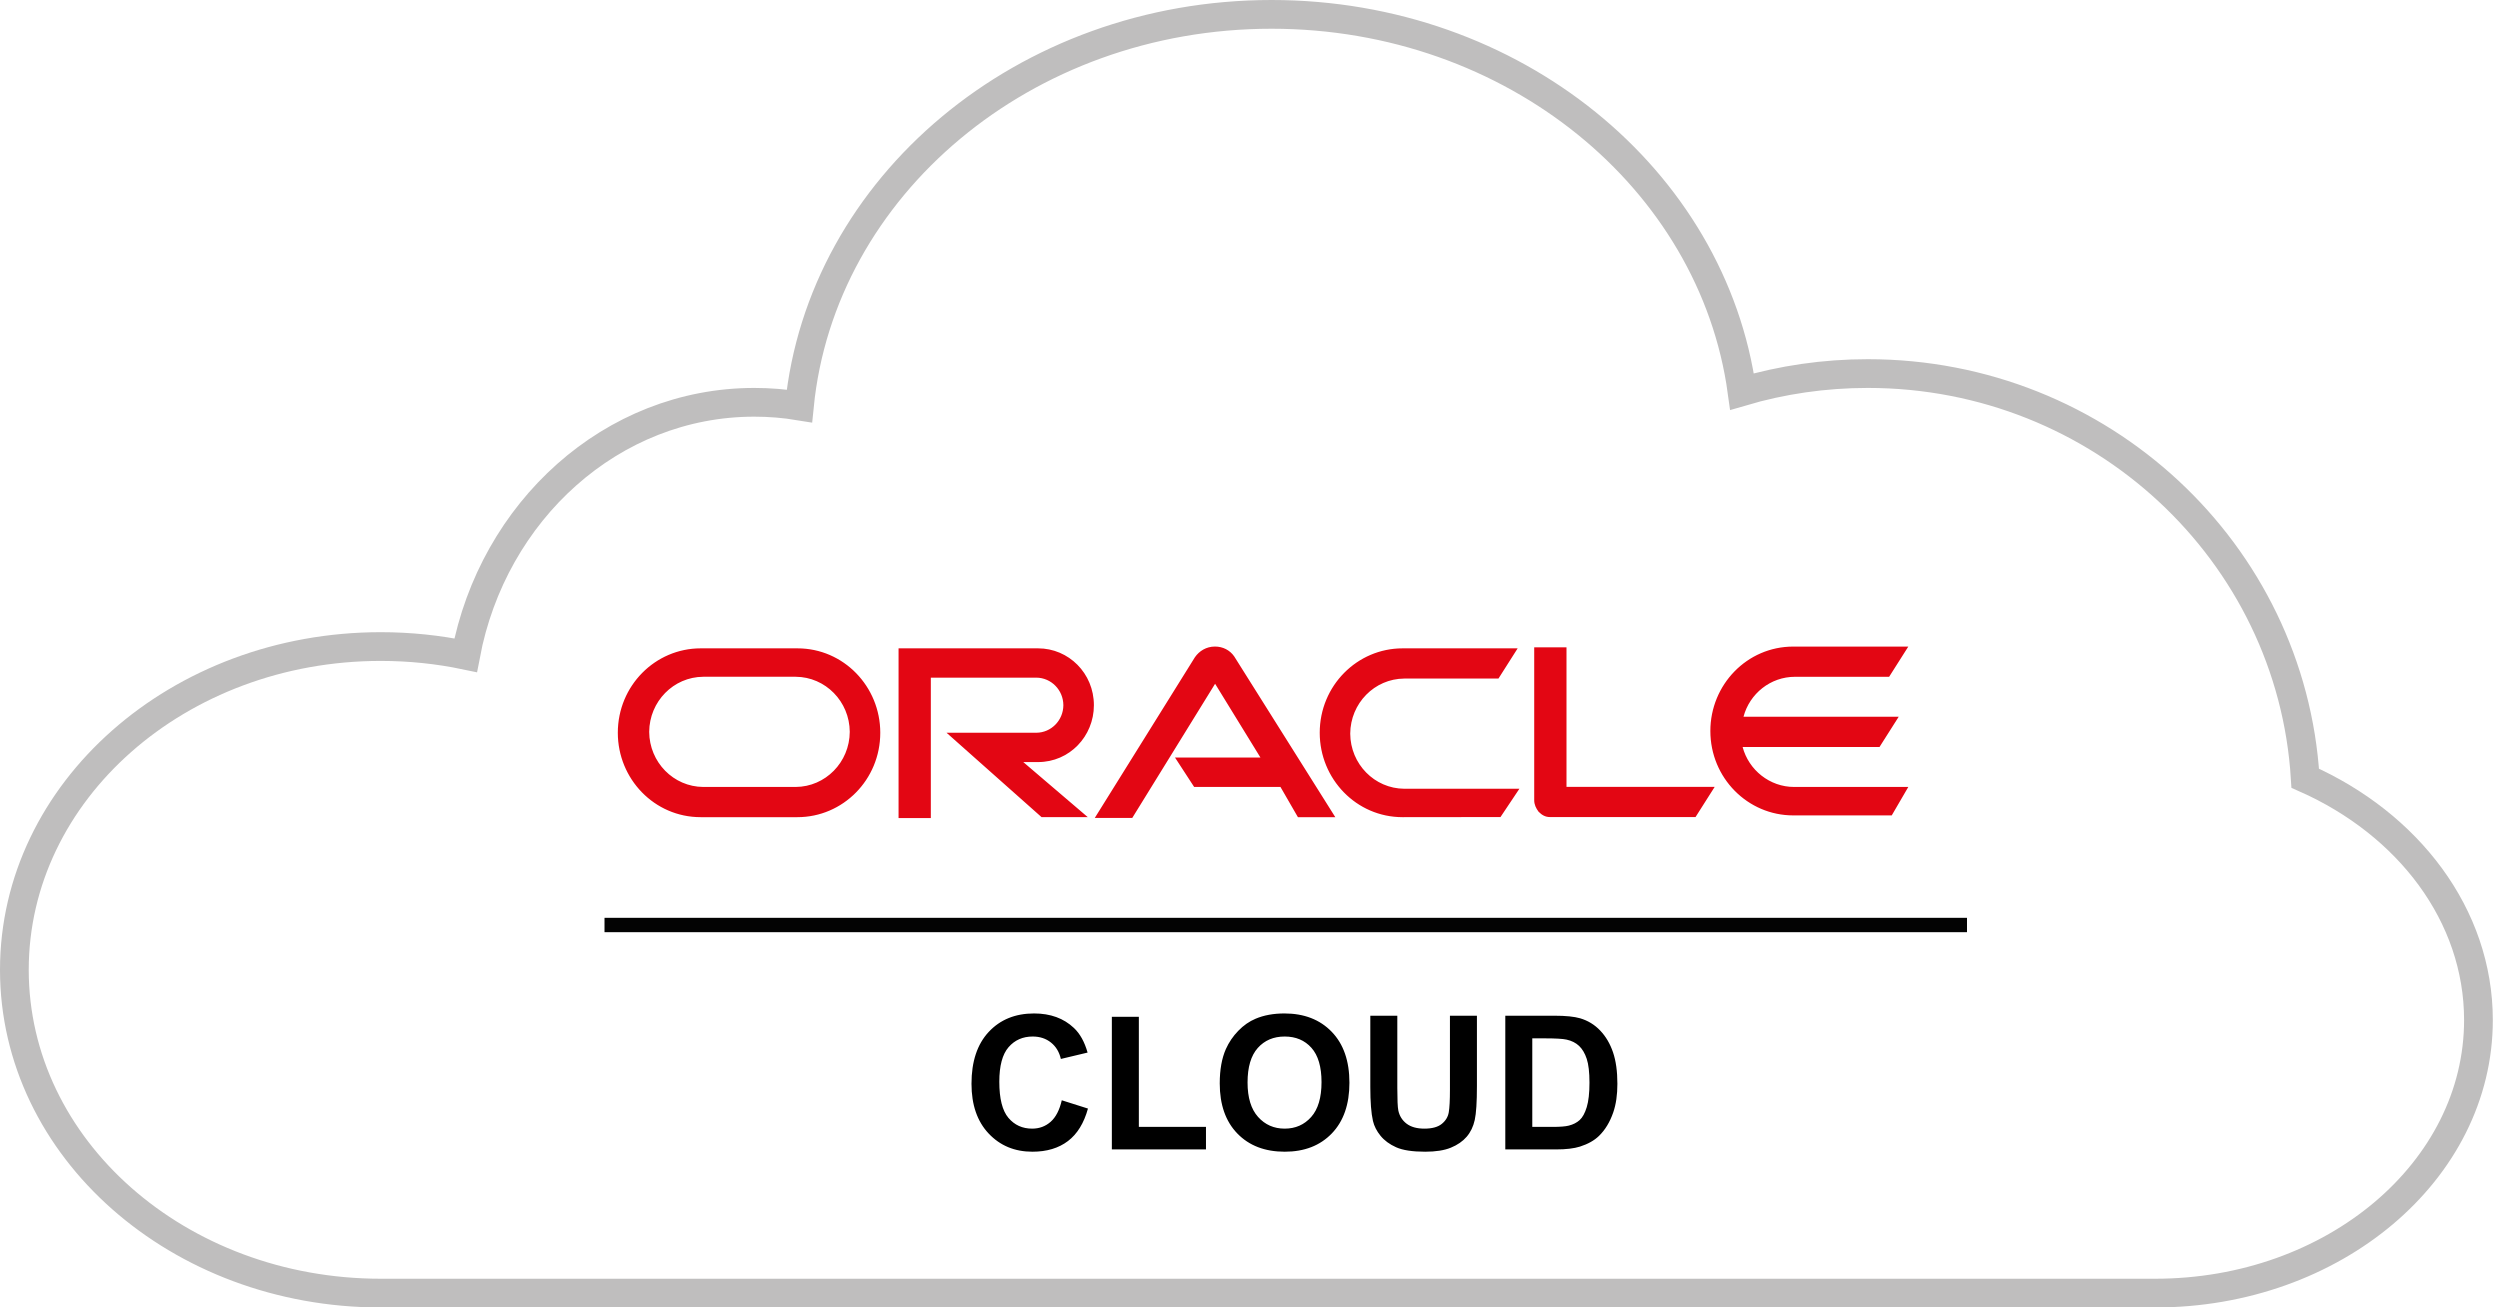
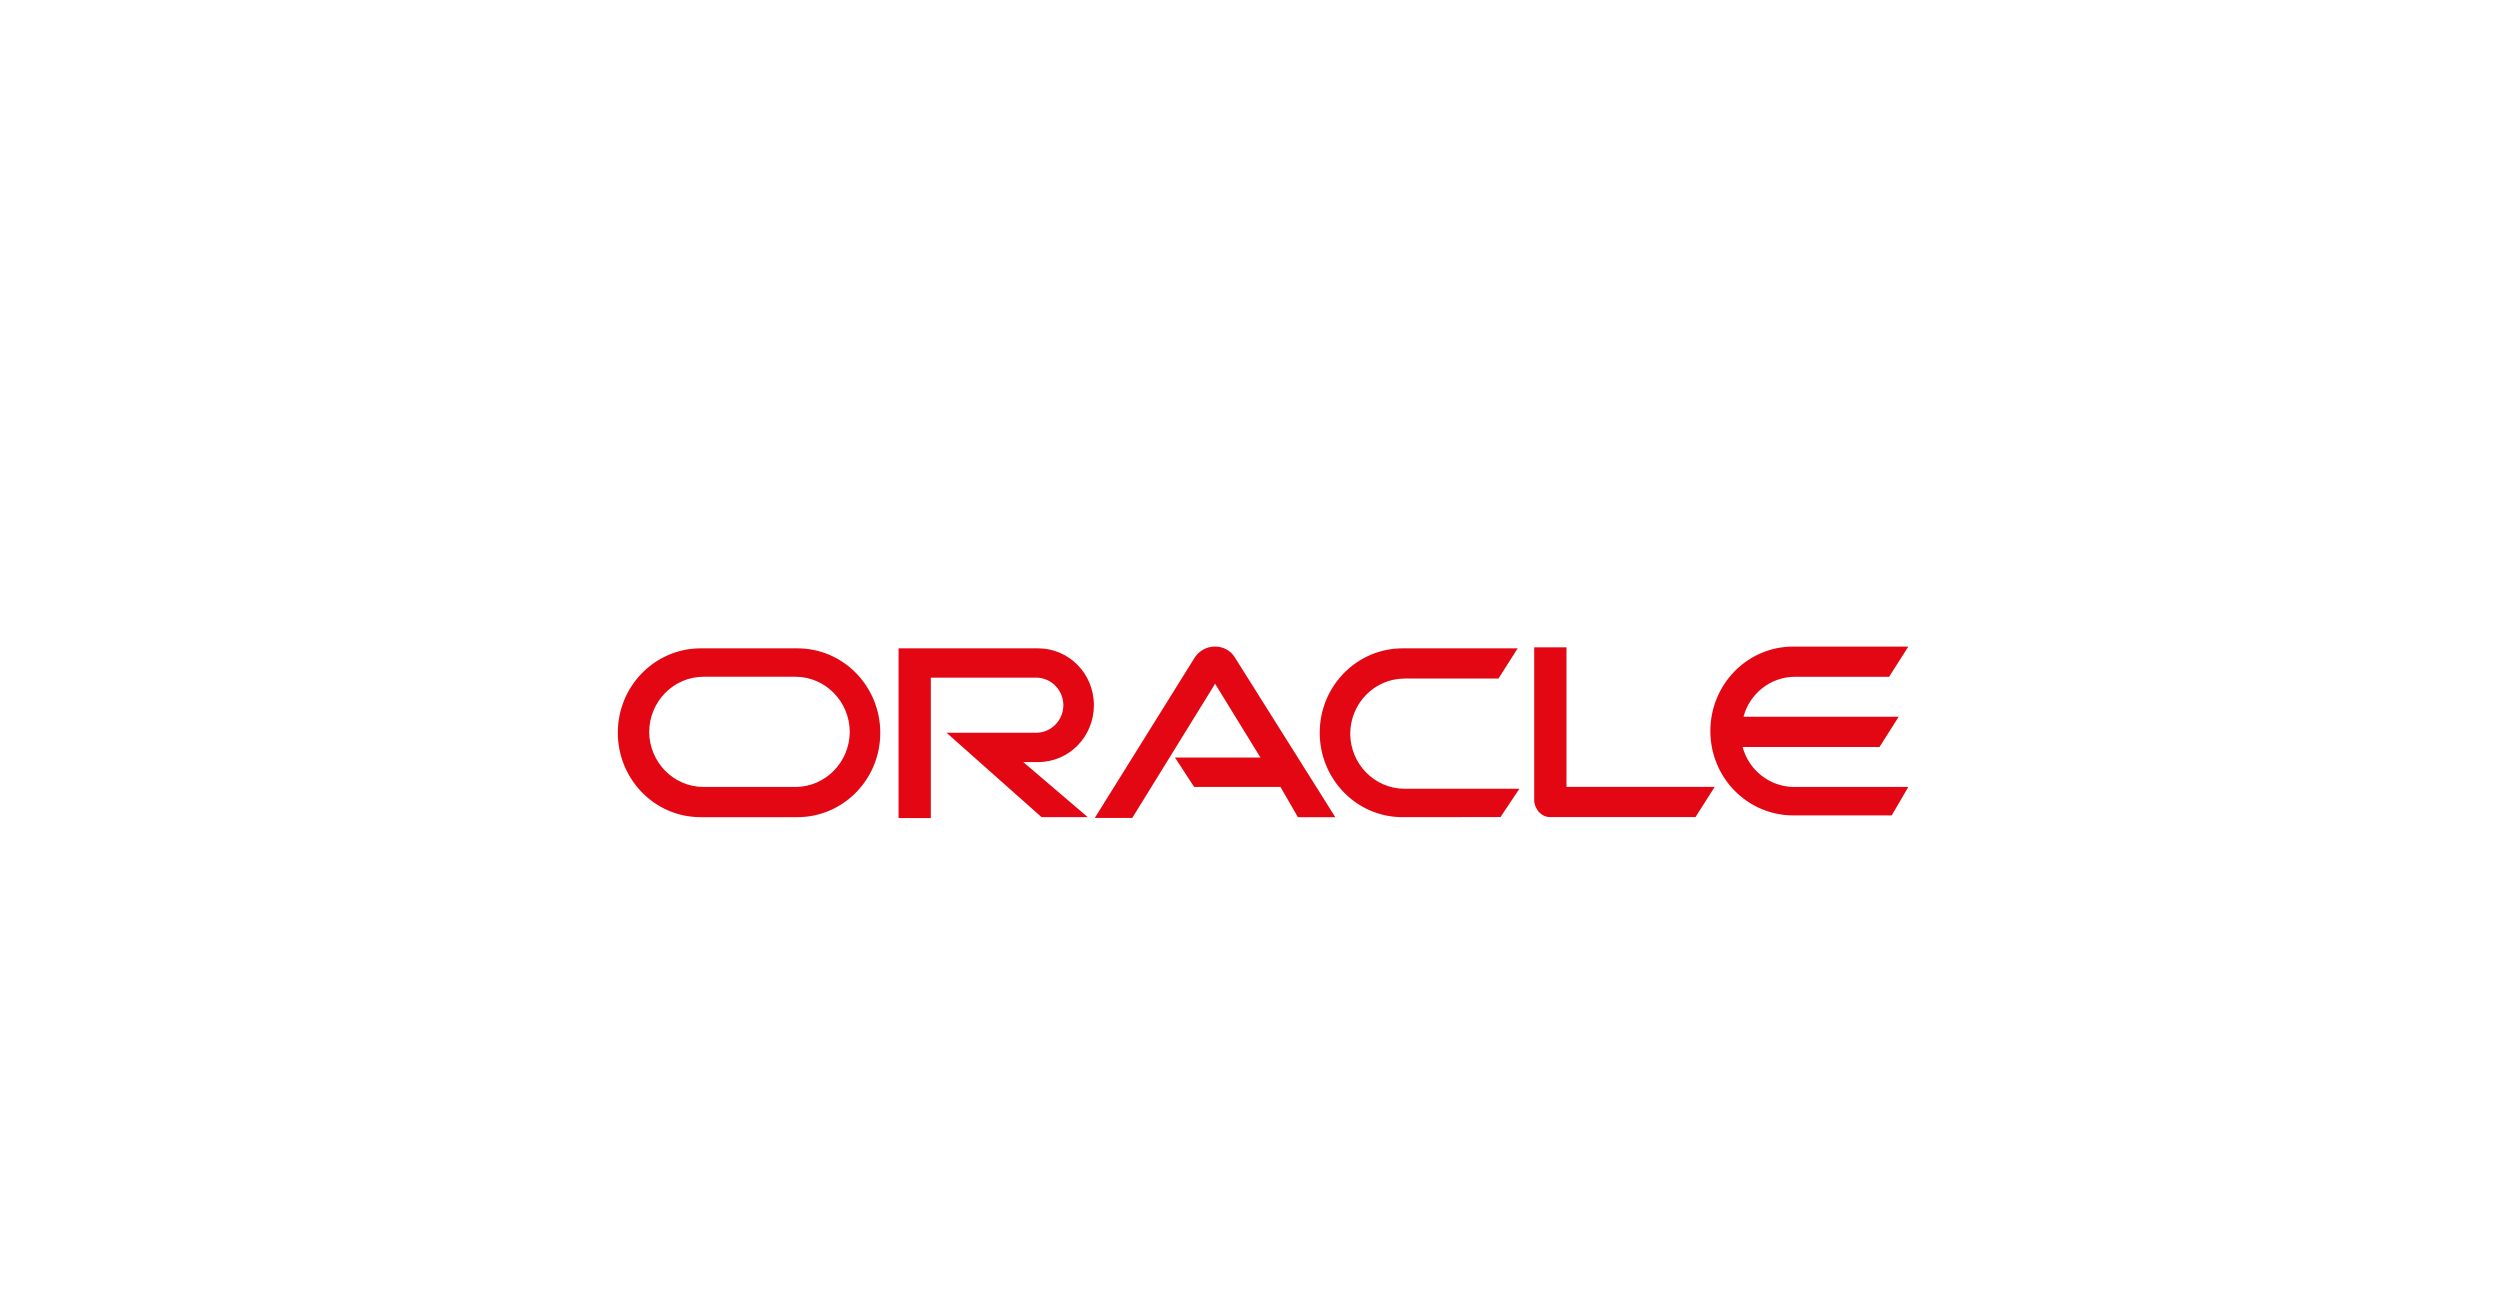
<svg xmlns="http://www.w3.org/2000/svg" width="174px" height="91px" viewBox="0 0 174 91" version="1.1">
  <title>7192B104-770D-4B82-AFD9-58AC7E6DBA1B</title>
  <g id="pages" stroke="none" stroke-width="1" fill="none" fill-rule="evenodd">
    <g id="HIPAA-Compliant-Hosting" transform="translate(-832, -8738)">
      <g id="Group-12" transform="translate(562, 8498)">
        <g id="Group-20" transform="translate(3, 241)">
          <g id="oracle" transform="translate(268, 0)">
            <path d="M80.779,51.723 L86.726,51.723 L83.571,46.59 L77.805,55.929 L75.196,55.929 L82.167,44.742 C82.47,44.309 82.956,44 83.562,44 C84.109,44 84.593,44.246 84.898,44.681 L91.937,55.875 L89.335,55.875 L88.121,53.772 L82.113,53.772 L80.779,51.723 Z M108.028,53.764 L108.028,44.054 L105.781,44.054 L105.781,54.692 C105.781,55.001 105.902,55.248 106.085,55.496 C106.327,55.742 106.571,55.867 106.874,55.867 L117.009,55.867 L118.344,53.764 L108.028,53.764 Z M71.251,52.04 C73.436,52.04 75.135,50.247 75.135,48.083 C75.135,45.856 73.375,44.125 71.251,44.125 L61.54,44.125 L61.54,55.938 L63.786,55.938 L63.786,46.164 L71.129,46.164 C72.165,46.171 73.004,47.025 73.01,48.082 C73.004,49.138 72.166,49.992 71.129,49.999 L64.879,49.999 L71.494,55.874 L74.711,55.874 L70.22,52.04 L71.251,52.04 Z M47.765,55.875 C44.548,55.875 42,53.216 42,50 C42,46.722 44.61,44.125 47.765,44.125 L54.502,44.125 C57.718,44.125 60.267,46.784 60.267,50 C60.267,53.278 57.657,55.875 54.502,55.875 L47.765,55.875 Z M54.38,53.772 C56.453,53.76 58.131,52.05 58.143,49.938 C58.131,47.825 56.453,46.115 54.38,46.103 L47.947,46.103 C45.874,46.115 44.197,47.825 44.184,49.938 C44.197,52.05 45.874,53.76 47.947,53.772 L54.38,53.772 Z M96.618,55.875 C93.401,55.875 90.853,53.216 90.853,50 C90.853,46.722 93.463,44.125 96.618,44.125 L104.629,44.125 L103.293,46.228 L96.739,46.228 C94.666,46.24 92.988,47.95 92.976,50.062 C92.988,52.175 94.666,53.885 96.739,53.897 L104.75,53.897 L103.434,55.867 L96.618,55.875 Z M123.867,53.772 C122.176,53.772 120.711,52.597 120.286,50.99 L129.814,50.99 L131.149,48.887 L120.347,48.887 C120.772,47.278 122.229,46.105 123.928,46.105 L130.483,46.105 L131.818,44.002 L123.807,44.002 C120.59,44.002 118.041,46.661 118.041,49.877 C118.041,53.155 120.651,55.752 123.807,55.752 L130.665,55.752 L131.818,53.772 L123.867,53.772 Z" id="Shape" fill="#E30613" fill-rule="nonzero" />
-             <path d="M26,89 C25.834,88.999 25.667,89 25.5,89 C11.417,89 0,78.926 0,66.5 C0,54.074 11.417,44 25.5,44 C27.534,44 29.513,44.21 31.41,44.607 C33.306,34.562 41.58,27 51.5,27 C52.567,27 53.615,27.087 54.638,27.256 C56.16,11.974 70.292,0 87.5,0 C104.33,0 118.217,11.453 120.245,26.254 C123.018,25.438 125.957,25 129,25 C145.218,25 158.48,37.451 159.444,53.165 C166.611,56.344 171.5,62.69 171.5,70 C171.5,80.493 161.426,89 149,89 L26,89 Z" id="Combined-Shape" stroke="#BFBEBE" stroke-width="2" />
-             <line x1="41.074" y1="63.38" x2="135.903" y2="63.38" id="Path-2" stroke="#030303" />
-             <path d="M70.856,79.159 C71.855,79.159 72.679,78.912 73.328,78.419 C73.978,77.926 74.442,77.172 74.722,76.156 L74.722,76.156 L72.9,75.579 C72.743,76.26 72.485,76.759 72.125,77.077 C71.766,77.394 71.336,77.553 70.837,77.553 C70.16,77.553 69.61,77.303 69.187,76.804 C68.763,76.304 68.552,75.466 68.552,74.29 C68.552,73.181 68.767,72.379 69.196,71.884 C69.626,71.389 70.185,71.142 70.875,71.142 C71.374,71.142 71.799,71.281 72.148,71.561 C72.497,71.84 72.726,72.221 72.836,72.703 L72.836,72.703 L74.696,72.259 C74.485,71.514 74.167,70.943 73.744,70.545 C73.033,69.872 72.109,69.536 70.97,69.536 C69.667,69.536 68.615,69.964 67.815,70.821 C67.016,71.678 66.616,72.881 66.616,74.43 C66.616,75.894 67.014,77.048 67.809,77.892 C68.605,78.737 69.62,79.159 70.856,79.159 Z M82.936,79 L82.936,77.432 L78.264,77.432 L78.264,69.771 L76.385,69.771 L76.385,79 L82.936,79 Z M88.42,79.159 C89.787,79.159 90.879,78.734 91.695,77.886 C92.512,77.038 92.92,75.862 92.92,74.36 C92.92,72.845 92.509,71.662 91.686,70.812 C90.863,69.961 89.766,69.536 88.395,69.536 C87.637,69.536 86.968,69.658 86.389,69.904 C85.953,70.086 85.552,70.365 85.186,70.742 C84.82,71.118 84.531,71.544 84.319,72.018 C84.036,72.661 83.894,73.456 83.894,74.404 C83.894,75.885 84.302,77.048 85.119,77.892 C85.936,78.737 87.036,79.159 88.42,79.159 Z M88.414,77.553 C87.665,77.553 87.047,77.281 86.56,76.737 C86.073,76.193 85.83,75.395 85.83,74.341 C85.83,73.27 86.067,72.469 86.541,71.938 C87.015,71.407 87.639,71.142 88.414,71.142 C89.188,71.142 89.809,71.404 90.277,71.929 C90.744,72.453 90.978,73.249 90.978,74.315 C90.978,75.395 90.738,76.204 90.258,76.743 C89.777,77.283 89.163,77.553 88.414,77.553 Z M98.195,79.159 C98.932,79.159 99.528,79.065 99.985,78.876 C100.442,78.688 100.807,78.435 101.08,78.118 C101.353,77.8 101.541,77.411 101.642,76.95 C101.744,76.488 101.794,75.699 101.794,74.582 L101.794,74.582 L101.794,69.694 L99.916,69.694 L99.916,74.842 C99.916,75.579 99.888,76.105 99.833,76.423 C99.778,76.74 99.615,77.008 99.344,77.226 C99.073,77.444 98.671,77.553 98.138,77.553 C97.613,77.553 97.2,77.437 96.897,77.207 C96.595,76.976 96.403,76.67 96.323,76.29 C96.276,76.053 96.253,75.534 96.253,74.734 L96.253,74.734 L96.253,69.694 L94.374,69.694 L94.374,74.658 C94.374,75.699 94.435,76.486 94.558,77.02 C94.643,77.379 94.818,77.723 95.085,78.051 C95.352,78.379 95.714,78.646 96.174,78.851 C96.633,79.056 97.307,79.159 98.195,79.159 Z M107.304,79 C107.998,79 108.553,78.934 108.967,78.803 C109.522,78.625 109.962,78.378 110.288,78.061 C110.719,77.642 111.051,77.094 111.284,76.417 C111.475,75.862 111.57,75.202 111.57,74.436 C111.57,73.564 111.468,72.831 111.265,72.237 C111.062,71.642 110.766,71.139 110.376,70.729 C109.987,70.319 109.52,70.033 108.974,69.872 C108.567,69.754 107.977,69.694 107.203,69.694 L107.203,69.694 L103.769,69.694 L103.769,79 L107.304,79 Z M107.05,77.432 L105.647,77.432 L105.647,71.269 L106.492,71.269 C107.258,71.269 107.772,71.298 108.034,71.357 C108.385,71.434 108.675,71.58 108.904,71.795 C109.132,72.011 109.31,72.312 109.437,72.697 C109.564,73.082 109.627,73.634 109.627,74.354 C109.627,75.073 109.564,75.641 109.437,76.058 C109.31,76.475 109.146,76.774 108.945,76.956 C108.744,77.138 108.491,77.267 108.187,77.343 C107.954,77.403 107.575,77.432 107.05,77.432 L107.05,77.432 Z" id="CLOUD" fill="#000000" fill-rule="nonzero" />
          </g>
        </g>
      </g>
    </g>
  </g>
</svg>